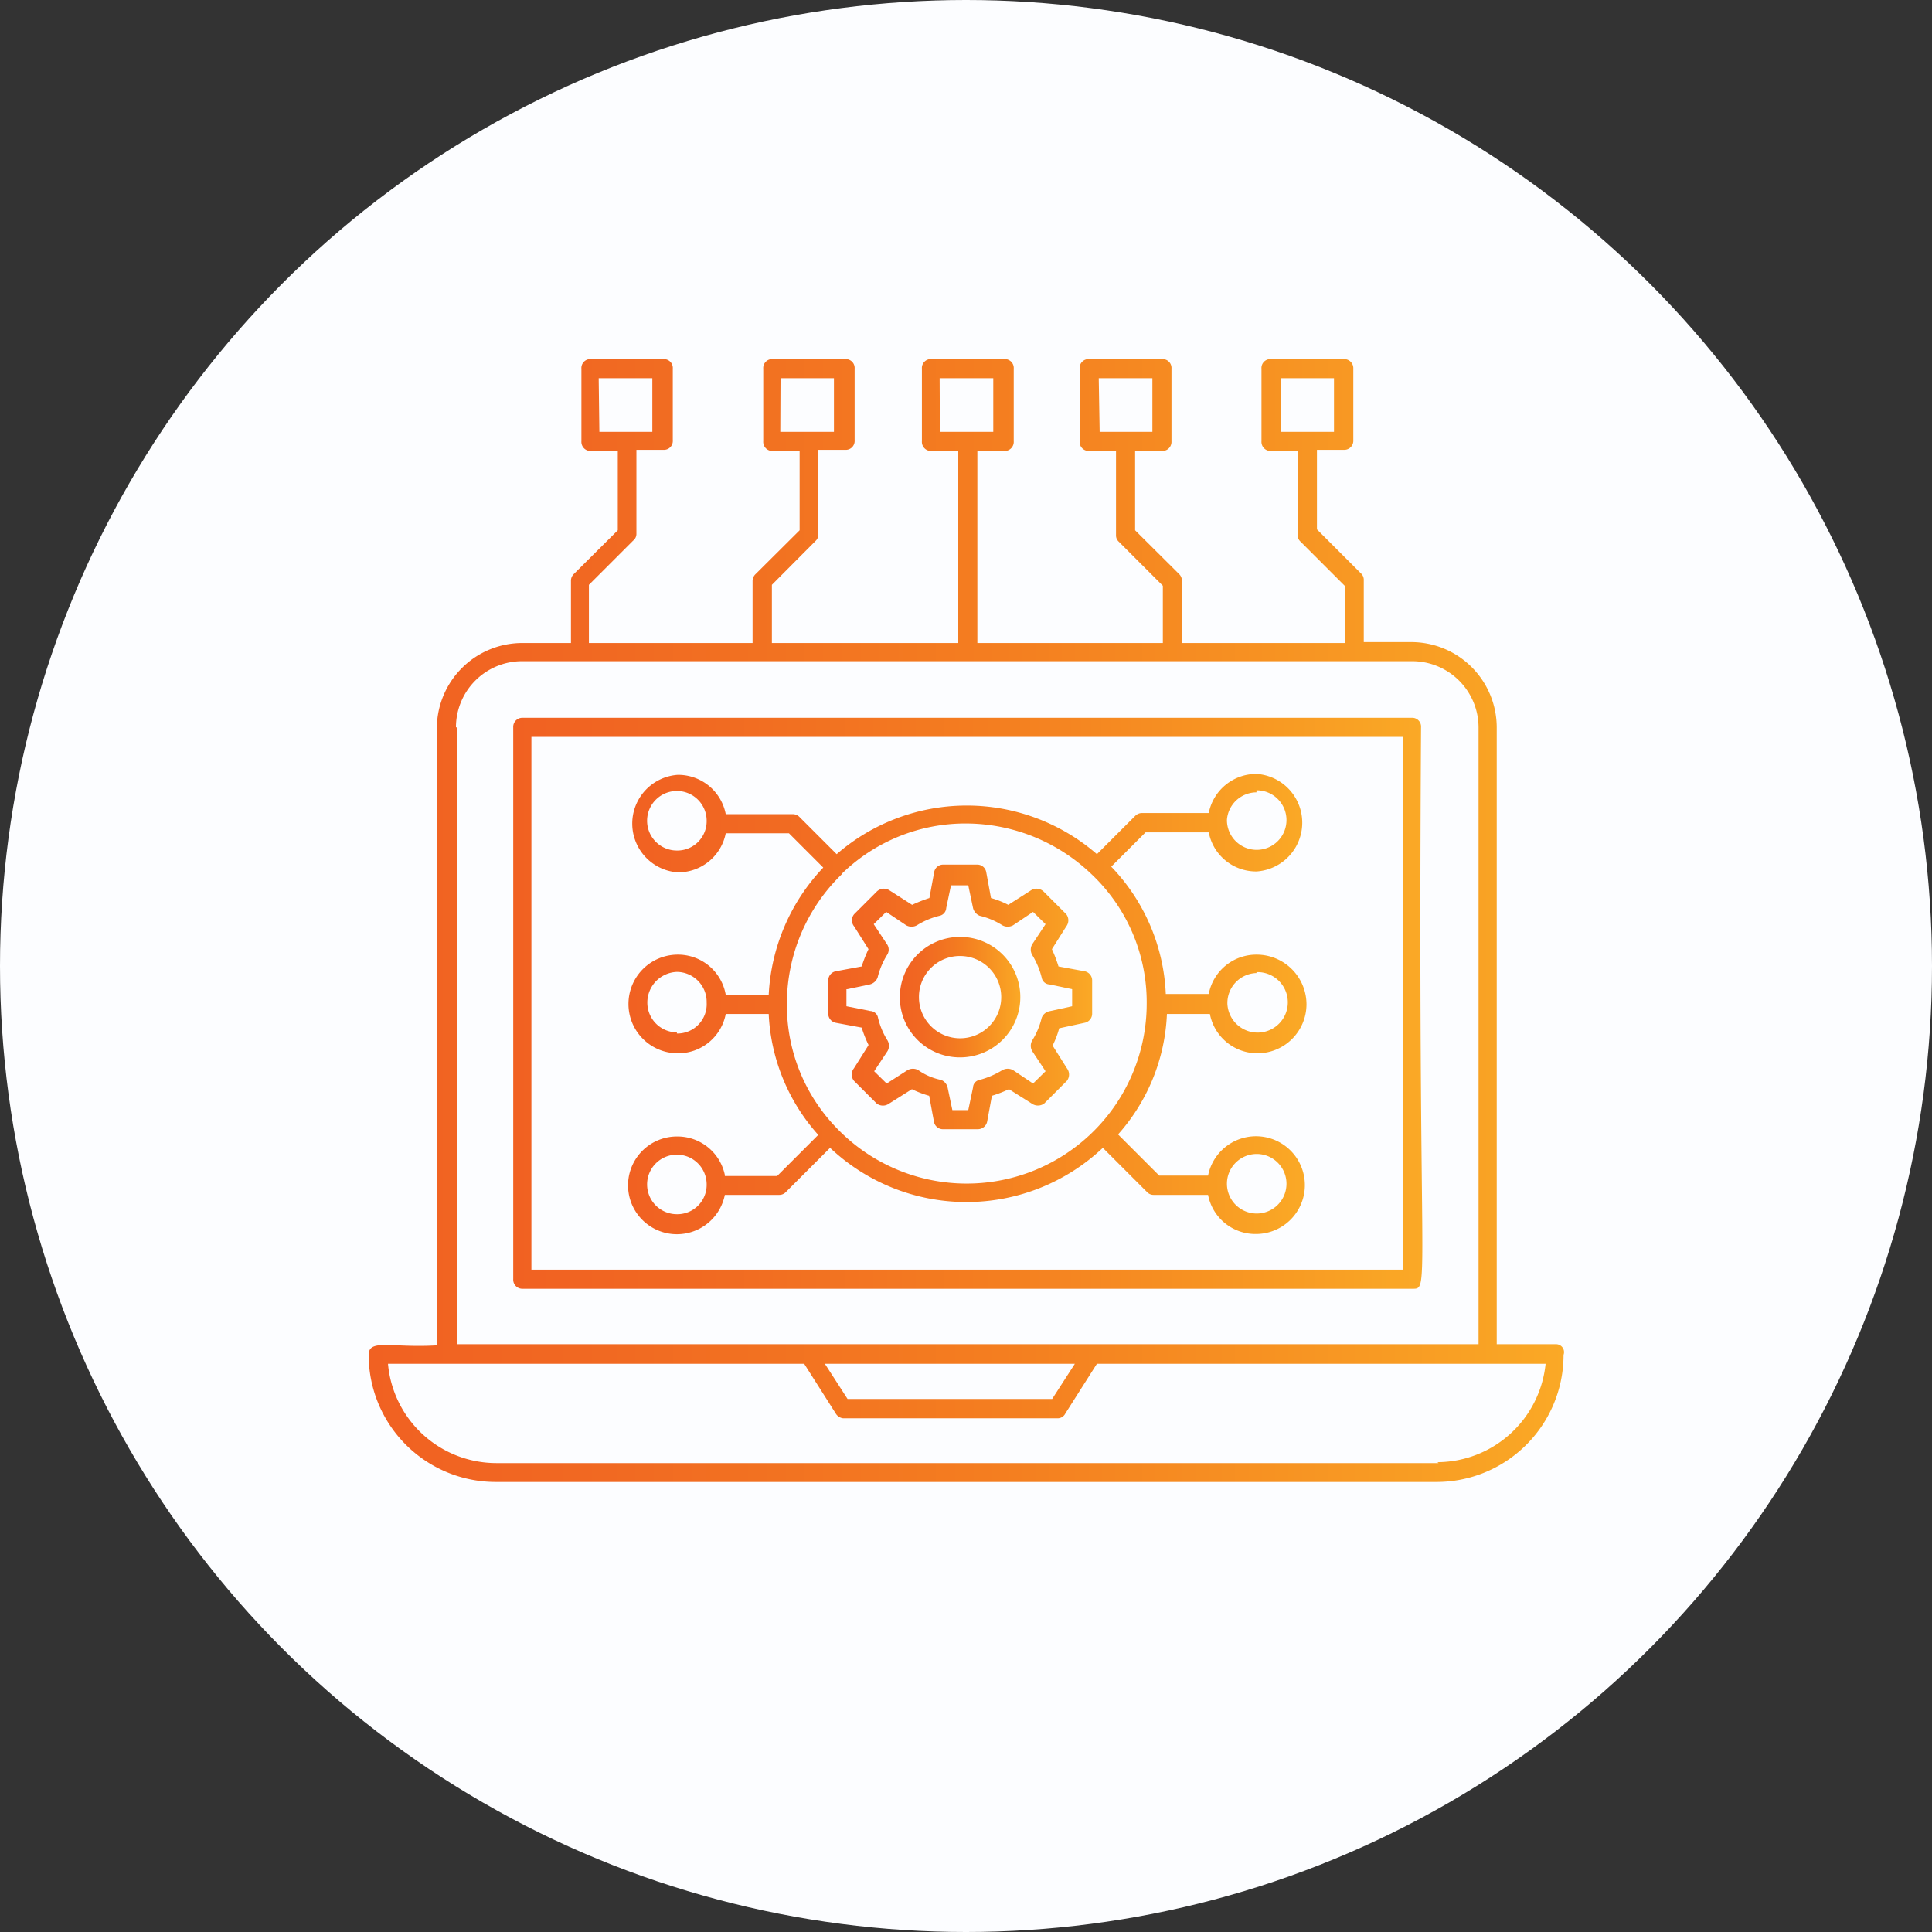
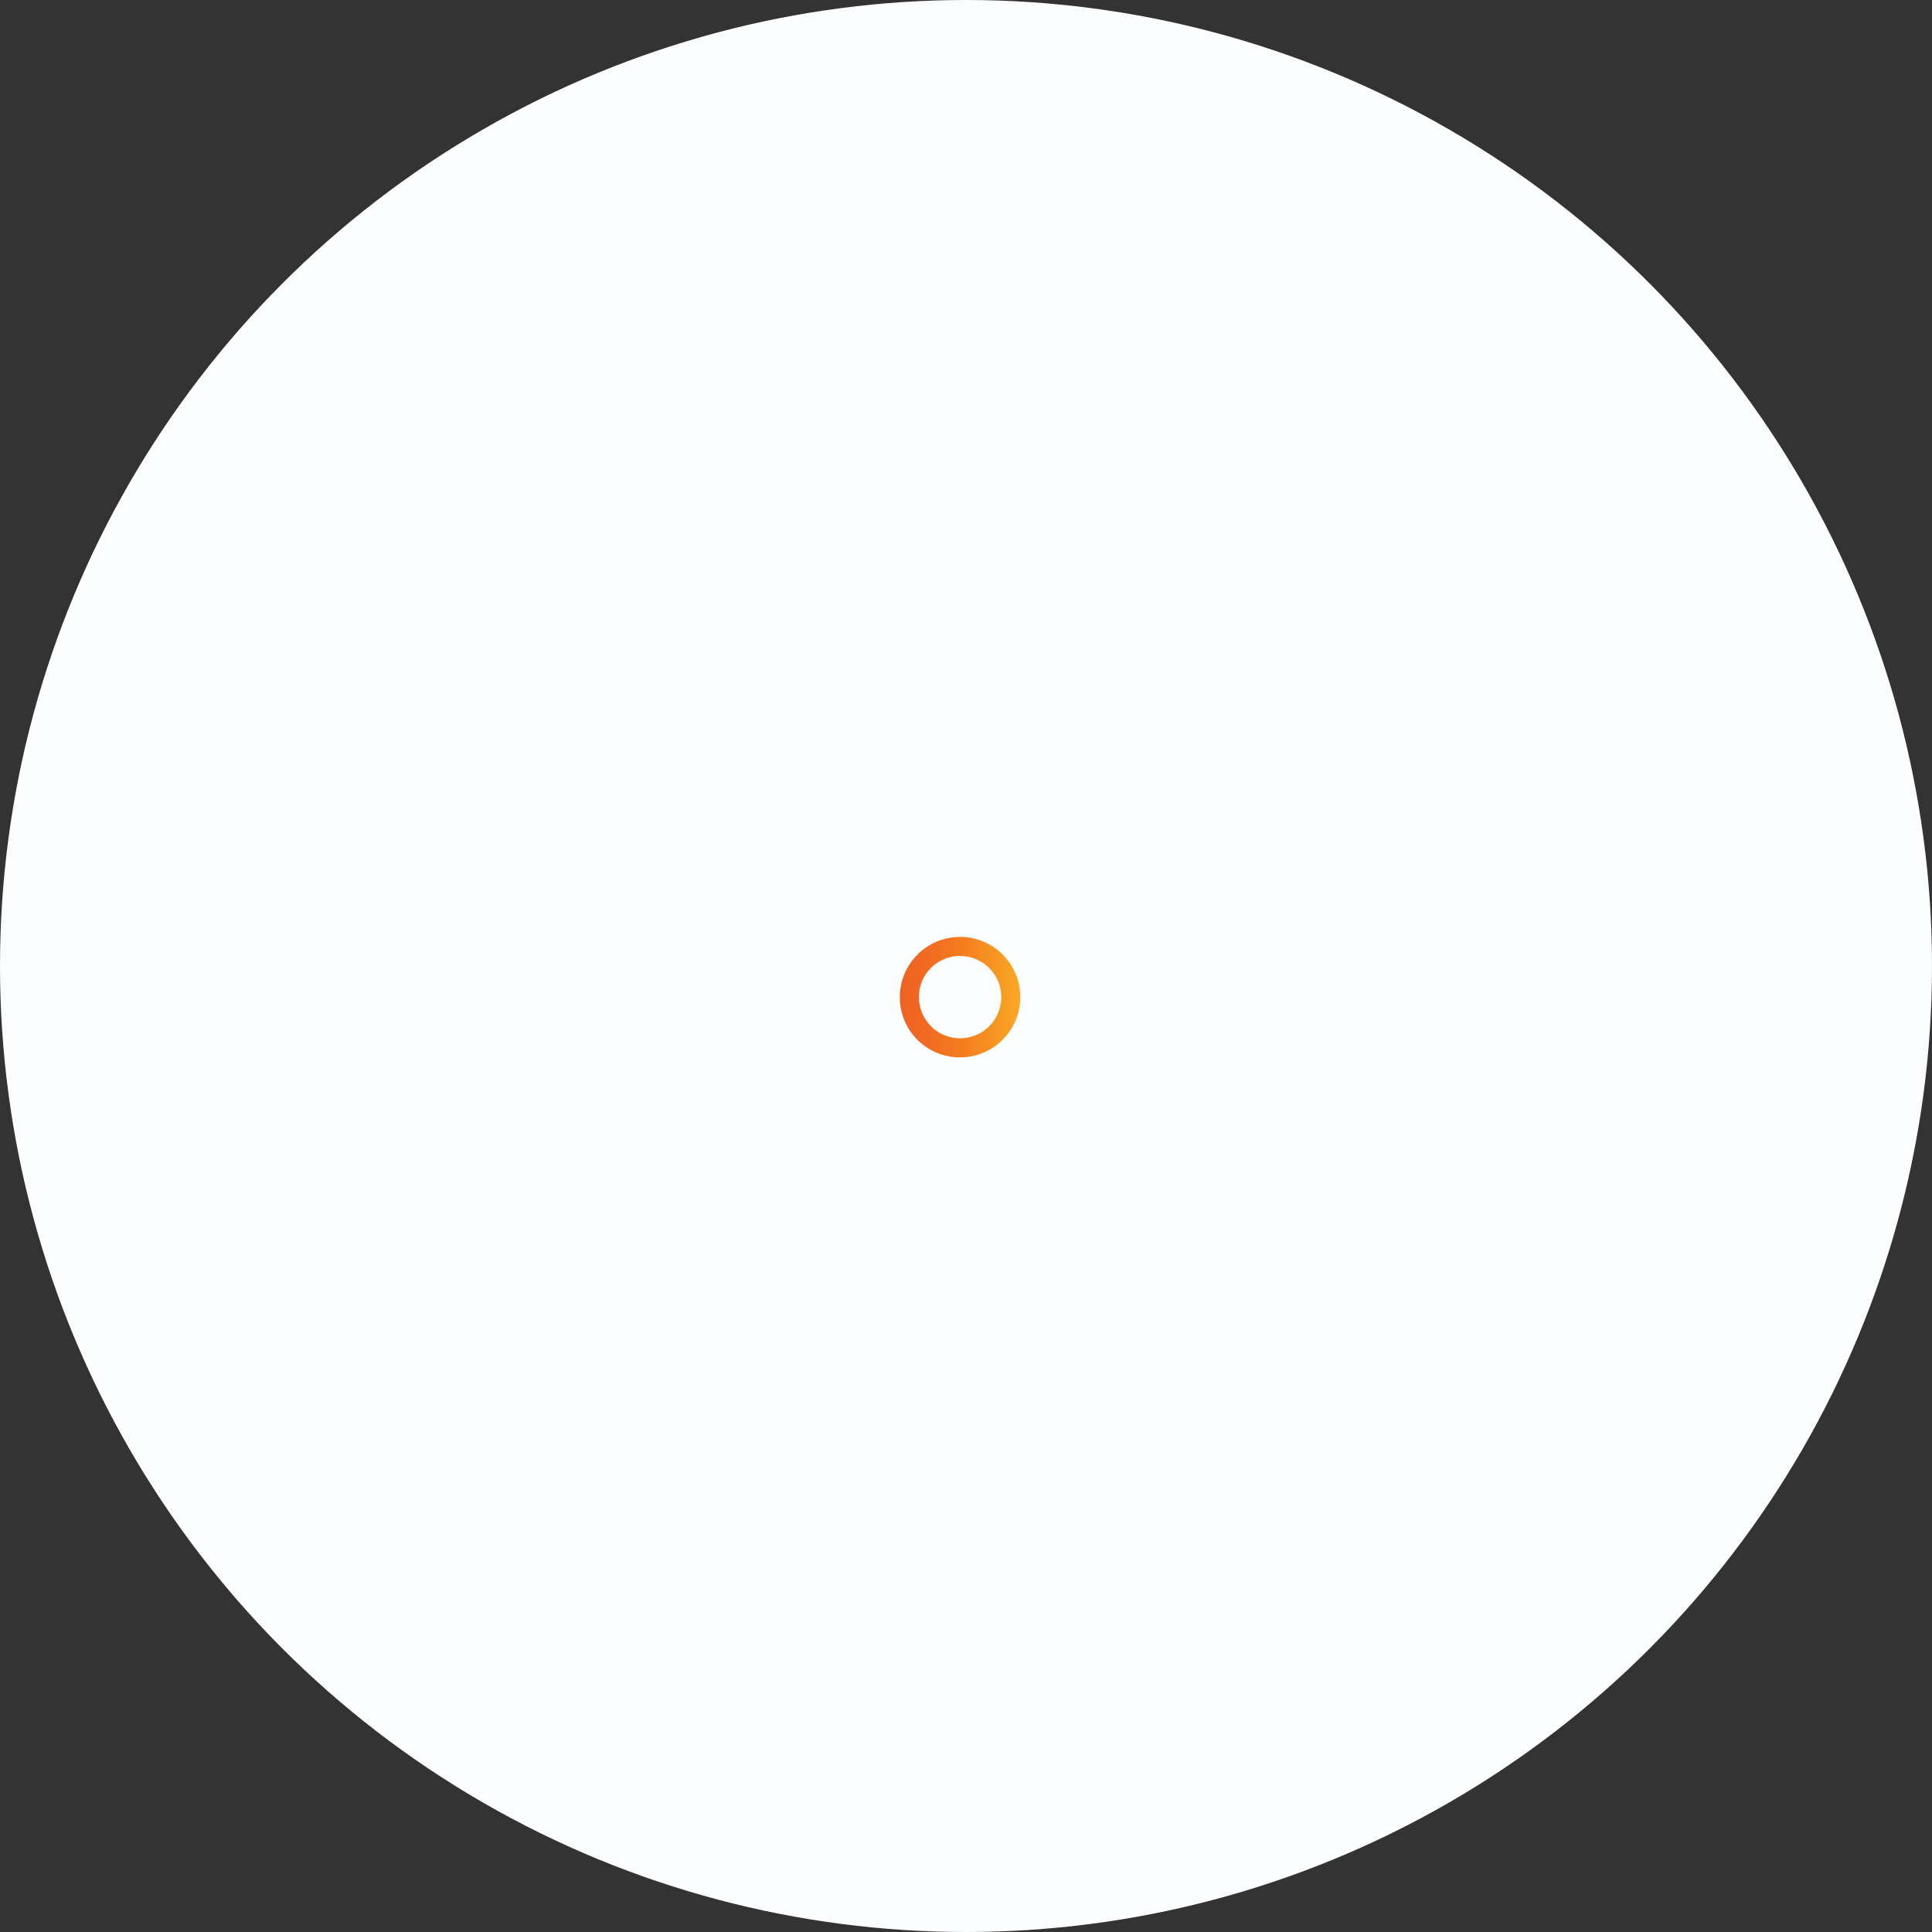
<svg xmlns="http://www.w3.org/2000/svg" xmlns:xlink="http://www.w3.org/1999/xlink" id="Layer_1" data-name="Layer 1" viewBox="0 0 85 85">
  <rect x="0" y="0" width="85" height="85" fill="#333333" stroke="none" />
  <defs>
    <style>.cls-1{fill:#fcfdff;}.cls-2{fill:url(#linear-gradient);}.cls-3{fill:url(#linear-gradient-2);}.cls-4{fill:url(#linear-gradient-3);}.cls-5{fill:url(#linear-gradient-4);}.cls-6{fill:url(#linear-gradient-5);}</style>
    <linearGradient id="linear-gradient" x1="16.19" y1="40.5" x2="68.81" y2="40.5" gradientUnits="userSpaceOnUse">
      <stop offset="0" stop-color="#f16122" />
      <stop offset=".2" stop-color="#f16922" />
      <stop offset=".53" stop-color="#f47e20" />
      <stop offset=".92" stop-color="#f9a124" />
      <stop offset="1" stop-color="#faa926" />
    </linearGradient>
    <linearGradient id="linear-gradient-2" x1="22.54" y1="44.14" x2="62.58" y2="44.14" xlink:href="#linear-gradient" />
    <linearGradient id="linear-gradient-3" x1="27.64" y1="44.14" x2="57.43" y2="44.14" xlink:href="#linear-gradient" />
    <linearGradient id="linear-gradient-4" x1="36.43" y1="43.87" x2="48.05" y2="43.87" xlink:href="#linear-gradient" />
    <linearGradient id="linear-gradient-5" x1="39.59" y1="43.87" x2="44.89" y2="43.87" xlink:href="#linear-gradient" />
  </defs>
  <circle class="cls-1" cx="42.5" cy="42.5" r="42.5" />
  <g id="api_integration" data-name="api integration">
-     <path class="cls-2" d="M68.46 59.14H65.85V32a3.76 3.76.0 00-3.75-3.75H60V25.52a.38.38.0 00-.13-.3l-1.93-1.93v-3.5h1.17a.4.4.0 00.43-.42V16.22a.4.4.0 00-.43-.42H55.92a.39.39.0 00-.42.42v3.19a.4.4.0 00.42.43h1.17v3.7a.38.38.0 00.13.29l1.94 1.94v2.52H52V25.56a.41.41.0 00-.12-.3l-1.94-1.93V19.84h1.18a.4.4.0 00.42-.42v-3.2a.39.39.0 00-.42-.42h-3.2a.39.39.0 00-.42.42v3.19a.4.4.0 00.42.43H49.1v3.7a.37.37.0 00.12.29l1.94 1.94v2.52H43V19.84h1.18a.4.4.0 00.42-.43V16.22a.39.39.0 00-.42-.42h-3.2a.39.39.0 00-.42.42v3.19a.4.4.0 00.42.43h1.18v8.45h-8.2V25.73l1.93-1.94A.36.36.0 0036 23.5V19.79h1.18a.39.39.0 00.42-.42V16.22a.39.39.0 00-.42-.42H34a.39.39.0 00-.42.42v3.19a.4.4.0 00.42.43h1.18v3.49l-1.94 1.93a.42.42.0 00-.13.3v2.73h-7.2V25.73l1.94-1.94A.38.38.0 0028 23.5V19.79h1.18a.39.39.0 00.42-.42V16.22a.39.39.0 00-.42-.42H26a.39.39.0 00-.42.42v3.19a.4.4.0 00.42.43h1.18v3.49l-1.94 1.93a.41.41.0 00-.12.3v2.73H23A3.76 3.76.0 0019.22 32V59.19c-2 .12-3-.3-3 .42a5.59 5.59.0 005.59 5.59H63.2a5.59 5.59.0 005.59-5.59.35.35.0 00-.33-.47zM56.34 16.64h2.35V19H56.34zm-8 0h2.36V19H48.38zm-7 0h2.36V19H41.35zm-7 0h2.35V19H34.33zm-8 0h2.36V19H26.37zM20.06 32A2.91 2.91.0 0123 29.09H62.14A2.92 2.92.0 0165.05 32V59.14H20.1V32zM47.29 60l-1 1.55h-9l-1-1.55zm16 4.37H21.83A4.79 4.79.0 0117.07 60H35.38l1.39 2.19a.44.44.0 00.33.21h9.43a.38.38.0 00.34-.21L48.26 60H68a4.81 4.81.0 01-4.76 4.33z" />
-     <path class="cls-3" d="M62.52 32a.39.39.0 00-.42-.42H23a.4.4.0 00-.42.42V56.28a.4.4.0 00.42.42H62.15c.79.0.21.09.37-24.7zm-.84 23.86H23.38V32.42H61.72V55.86z" />
-     <path class="cls-4" d="M31.89 51.69A2.13 2.13.0 0029.78 50a2.15 2.15.0 102.11 2.57h2.39a.4.4.0 00.3-.13l1.94-1.94a8.74 8.74.0 0012 0l1.94 1.94a.39.39.0 00.29.13h2.4a2.12 2.12.0 002.11 1.72 2.15 2.15.0 10-2.11-2.57H51l-1.81-1.81a8.49 8.49.0 002.15-5.3h1.89a2.13 2.13.0 002.11 1.73 2.16 2.16.0 002.14-2.15A2.19 2.19.0 0055.29 42a2.13 2.13.0 00-2.11 1.73H51.29a8.61 8.61.0 00-2.4-5.6l1.51-1.51h2.78a2.12 2.12.0 002.11 1.72 2.15 2.15.0 000-4.29 2.13 2.13.0 00-2.11 1.72H50.24a.42.42.0 00-.3.13l-1.68 1.68a8.73 8.73.0 00-11.45.0l-1.64-1.64a.41.41.0 00-.3-.12H31.93a2.13 2.13.0 00-2.11-1.73 2.15 2.15.0 000 4.29 2.13 2.13.0 002.11-1.72h2.78l1.51 1.51a8.75 8.75.0 00-2.4 5.6H31.93A2.13 2.13.0 0029.82 42a2.17 2.17.0 000 4.34 2.13 2.13.0 002.11-1.73h1.89A8.54 8.54.0 0036 49.93l-1.81 1.81h-2.3zm-2.11 1.73a1.31 1.31.0 111.31-1.3 1.29 1.29.0 01-1.31 1.3zm25.5-2.65a1.31 1.31.0 11-1.3 1.3A1.31 1.31.0 0155.28 50.77zm0-8A1.33 1.33.0 1154 44.16 1.32 1.32.0 0155.28 42.81zm0-8a1.31 1.31.0 11-1.3 1.3A1.31 1.31.0 0155.28 34.86zm-25.5 2.65a1.31 1.31.0 111.31-1.3 1.29 1.29.0 01-1.31 1.3zm0 8a1.31 1.31.0 01-1.3-1.31 1.35 1.35.0 011.3-1.35 1.32 1.32.0 011.31 1.35A1.29 1.29.0 0129.78 45.47zm7.28-7a7.79 7.79.0 015.47-2.19A8 8 0 0148 38.44a7.75 7.75.0 012.45 5.72 7.92 7.92.0 01-13.64 5.47 7.77 7.77.0 01-2.19-5.47 7.93 7.93.0 012.44-5.72z" />
-     <path class="cls-5" d="M38.2 46l-.63 1a.44.44.0 000 .55l1 1a.46.46.0 00.55.0l1-.63a4.6 4.6.0 00.76.29l.21 1.14a.4.4.0 00.42.33H43a.42.42.0 00.43-.33l.21-1.14a5.78 5.78.0 00.75-.29l1 .63a.47.47.0 00.55.0l1-1a.45.45.0 000-.55l-.63-1a4 4 0 00.29-.76L47.71 45a.41.41.0 00.34-.42V43.15a.41.41.0 00-.34-.42l-1.14-.21a5.91 5.91.0 00-.29-.76l.63-1a.44.44.0 000-.54l-1-1a.45.45.0 00-.55-.05l-1 .64a4 4 0 00-.76-.3l-.21-1.14a.4.4.0 00-.42-.33H41.52a.4.4.0 00-.42.33l-.21 1.14a6.64 6.64.0 00-.76.3l-1-.64a.45.45.0 00-.55.05l-1 1a.42.42.0 000 .54l.63 1a6 6 0 00-.3.76l-1.13.21a.41.41.0 00-.34.42v1.43a.41.41.0 00.34.42l1.13.21a5.45 5.45.0 00.3.76zm-.93-2.48 1-.21a.49.49.0 00.34-.3 3.45 3.45.0 01.42-1 .42.42.0 000-.46l-.59-.89.55-.54.88.59a.49.49.0 00.47.0 3.41 3.41.0 011-.42.37.37.0 00.29-.34l.21-1h.76l.21 1a.5.5.0 00.29.34 3.24 3.24.0 011 .42.49.49.0 00.47.0l.88-.59.55.54-.59.89a.47.47.0 000 .46 3.52 3.52.0 01.42 1 .36.36.0 00.34.3l1 .21v.75l-1 .22a.46.46.0 00-.34.29 3.34 3.34.0 01-.42 1 .47.47.0 000 .46l.59.89-.55.54-.88-.59a.49.49.0 00-.47.0 3.71 3.71.0 01-1 .43.35.35.0 00-.29.33l-.21 1H41.9l-.21-1a.47.47.0 00-.29-.33 2.62 2.62.0 01-1-.43.49.49.0 00-.47.0l-.92.59-.55-.54.59-.89a.47.47.0 000-.46 3.34 3.34.0 01-.42-1 .36.36.0 00-.34-.3l-1.05-.21v-.75z" />
    <path class="cls-6" d="M42.24 46.52a2.65 2.65.0 10-2.65-2.65 2.64 2.64.0 002.65 2.65zm0-4.46a1.81 1.81.0 11-1.81 1.81 1.8 1.8.0 011.81-1.81z" />
  </g>
</svg>